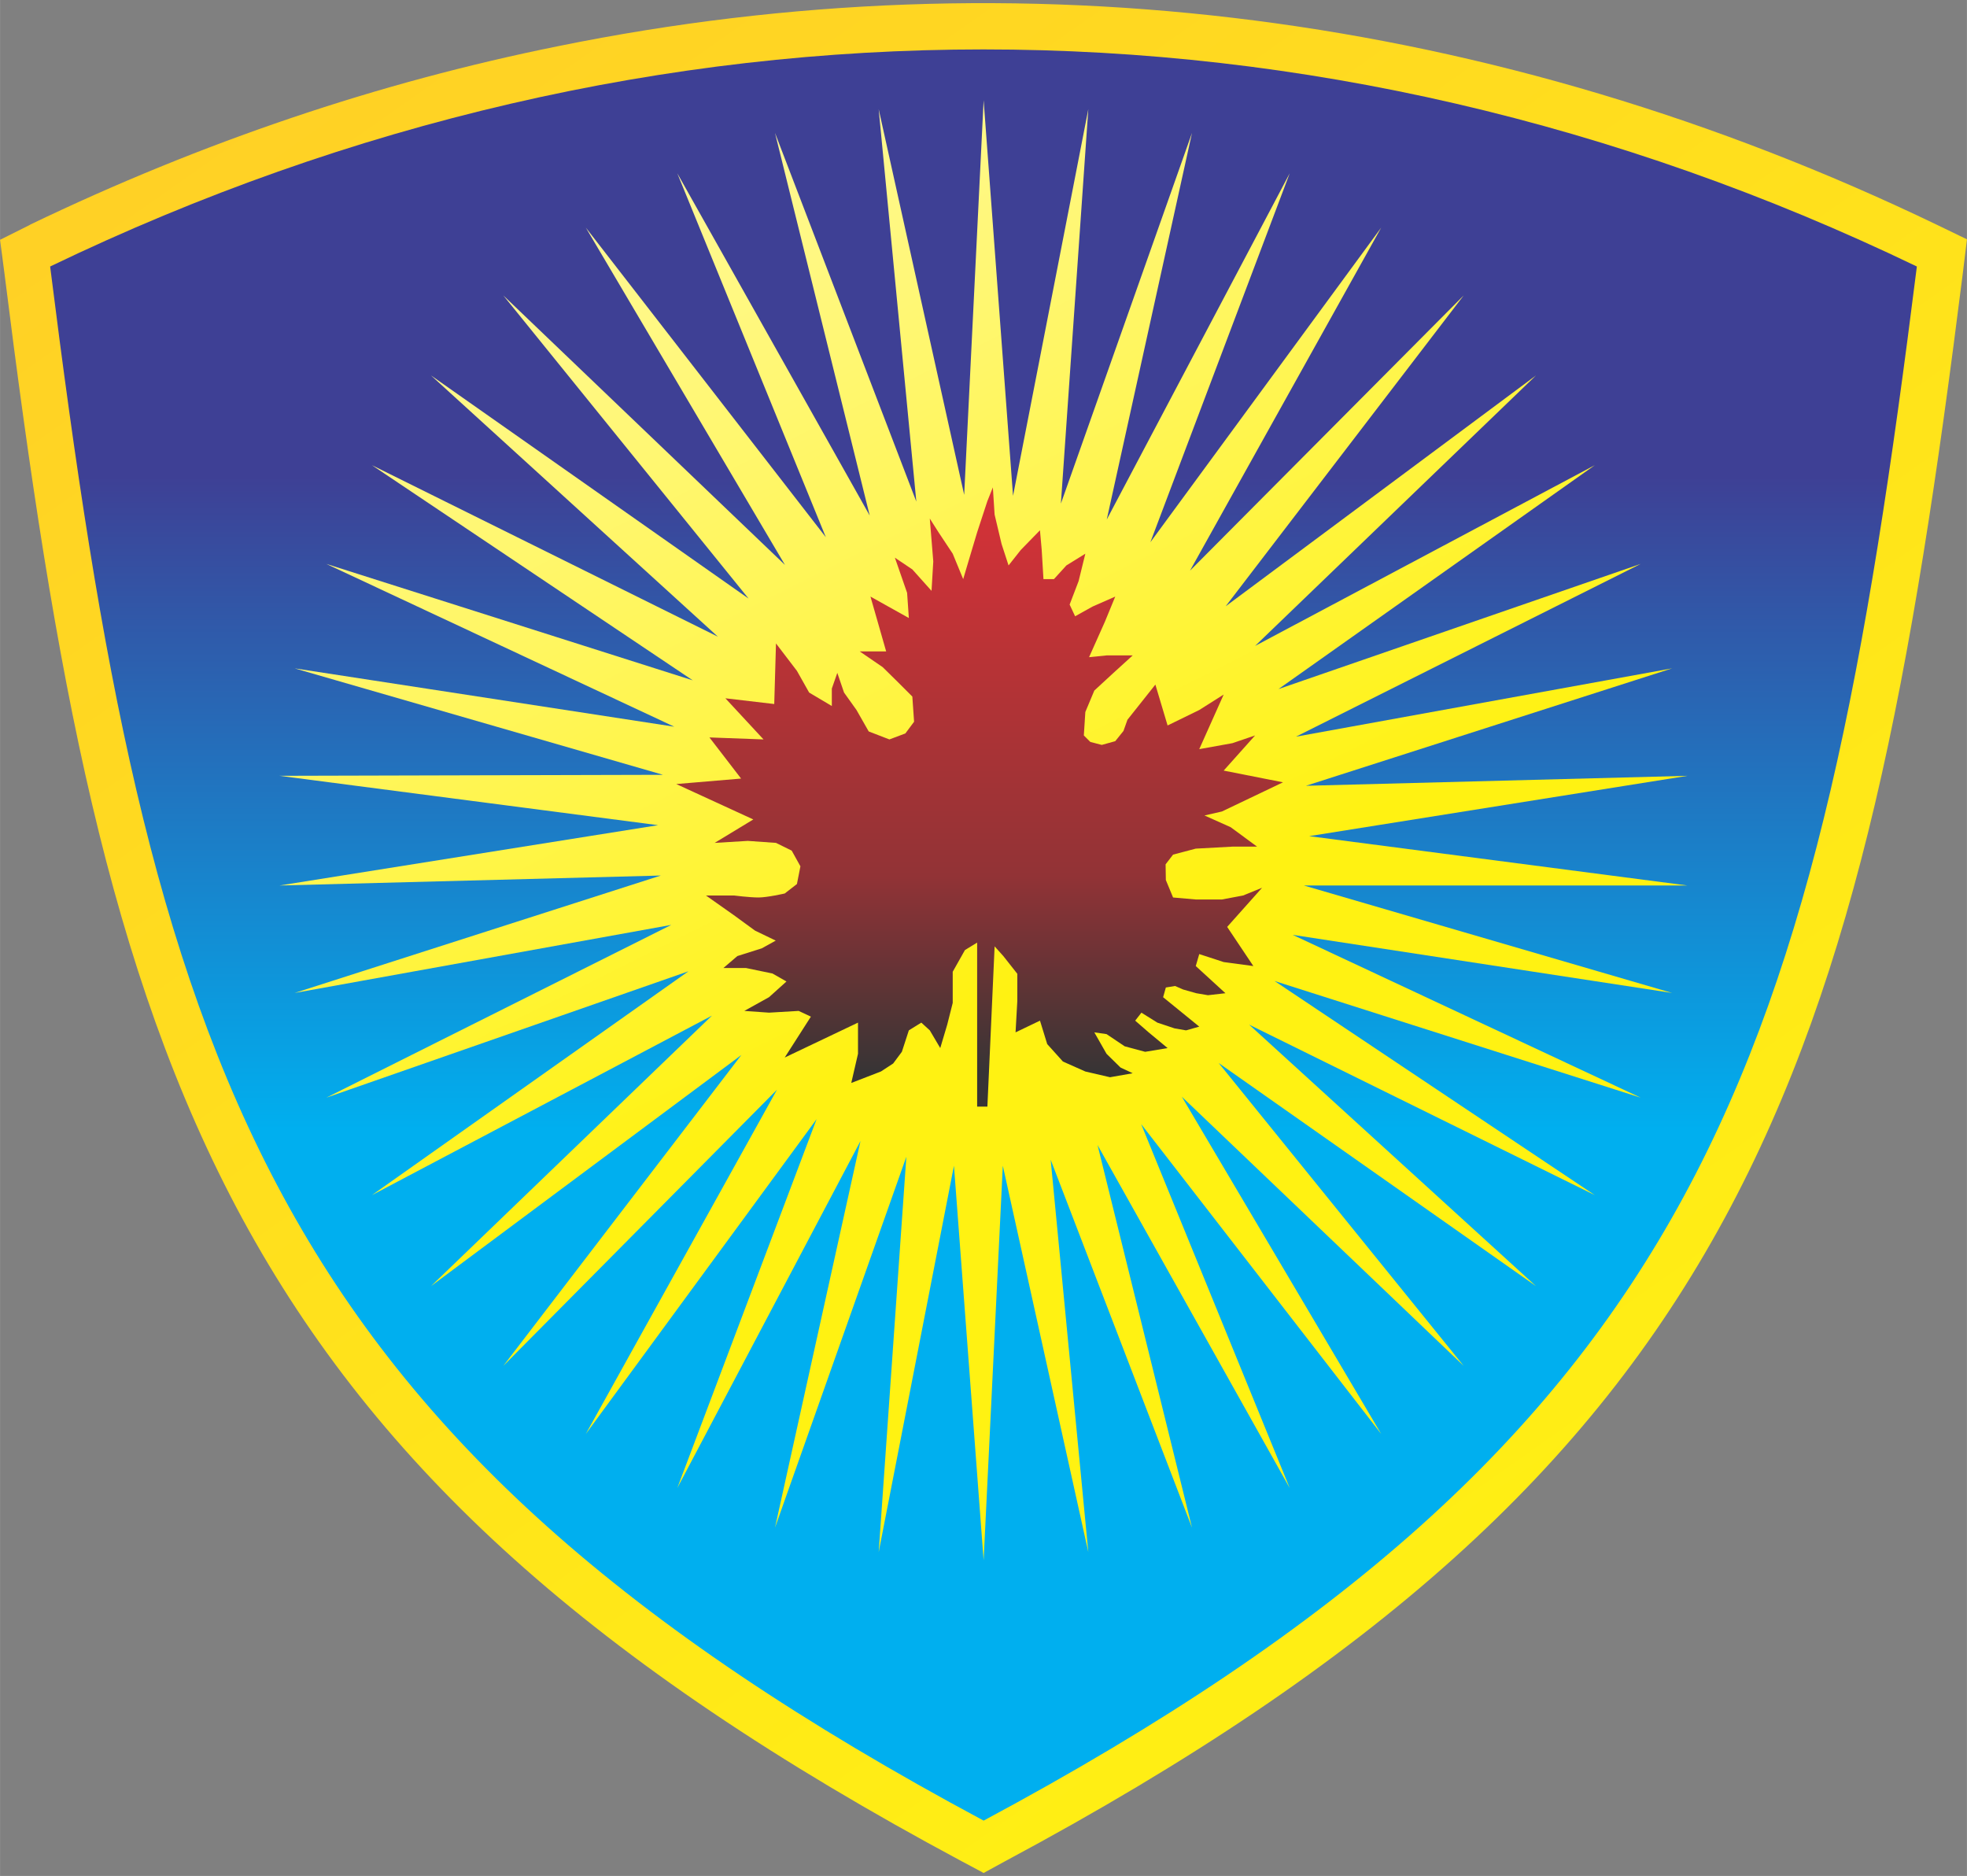
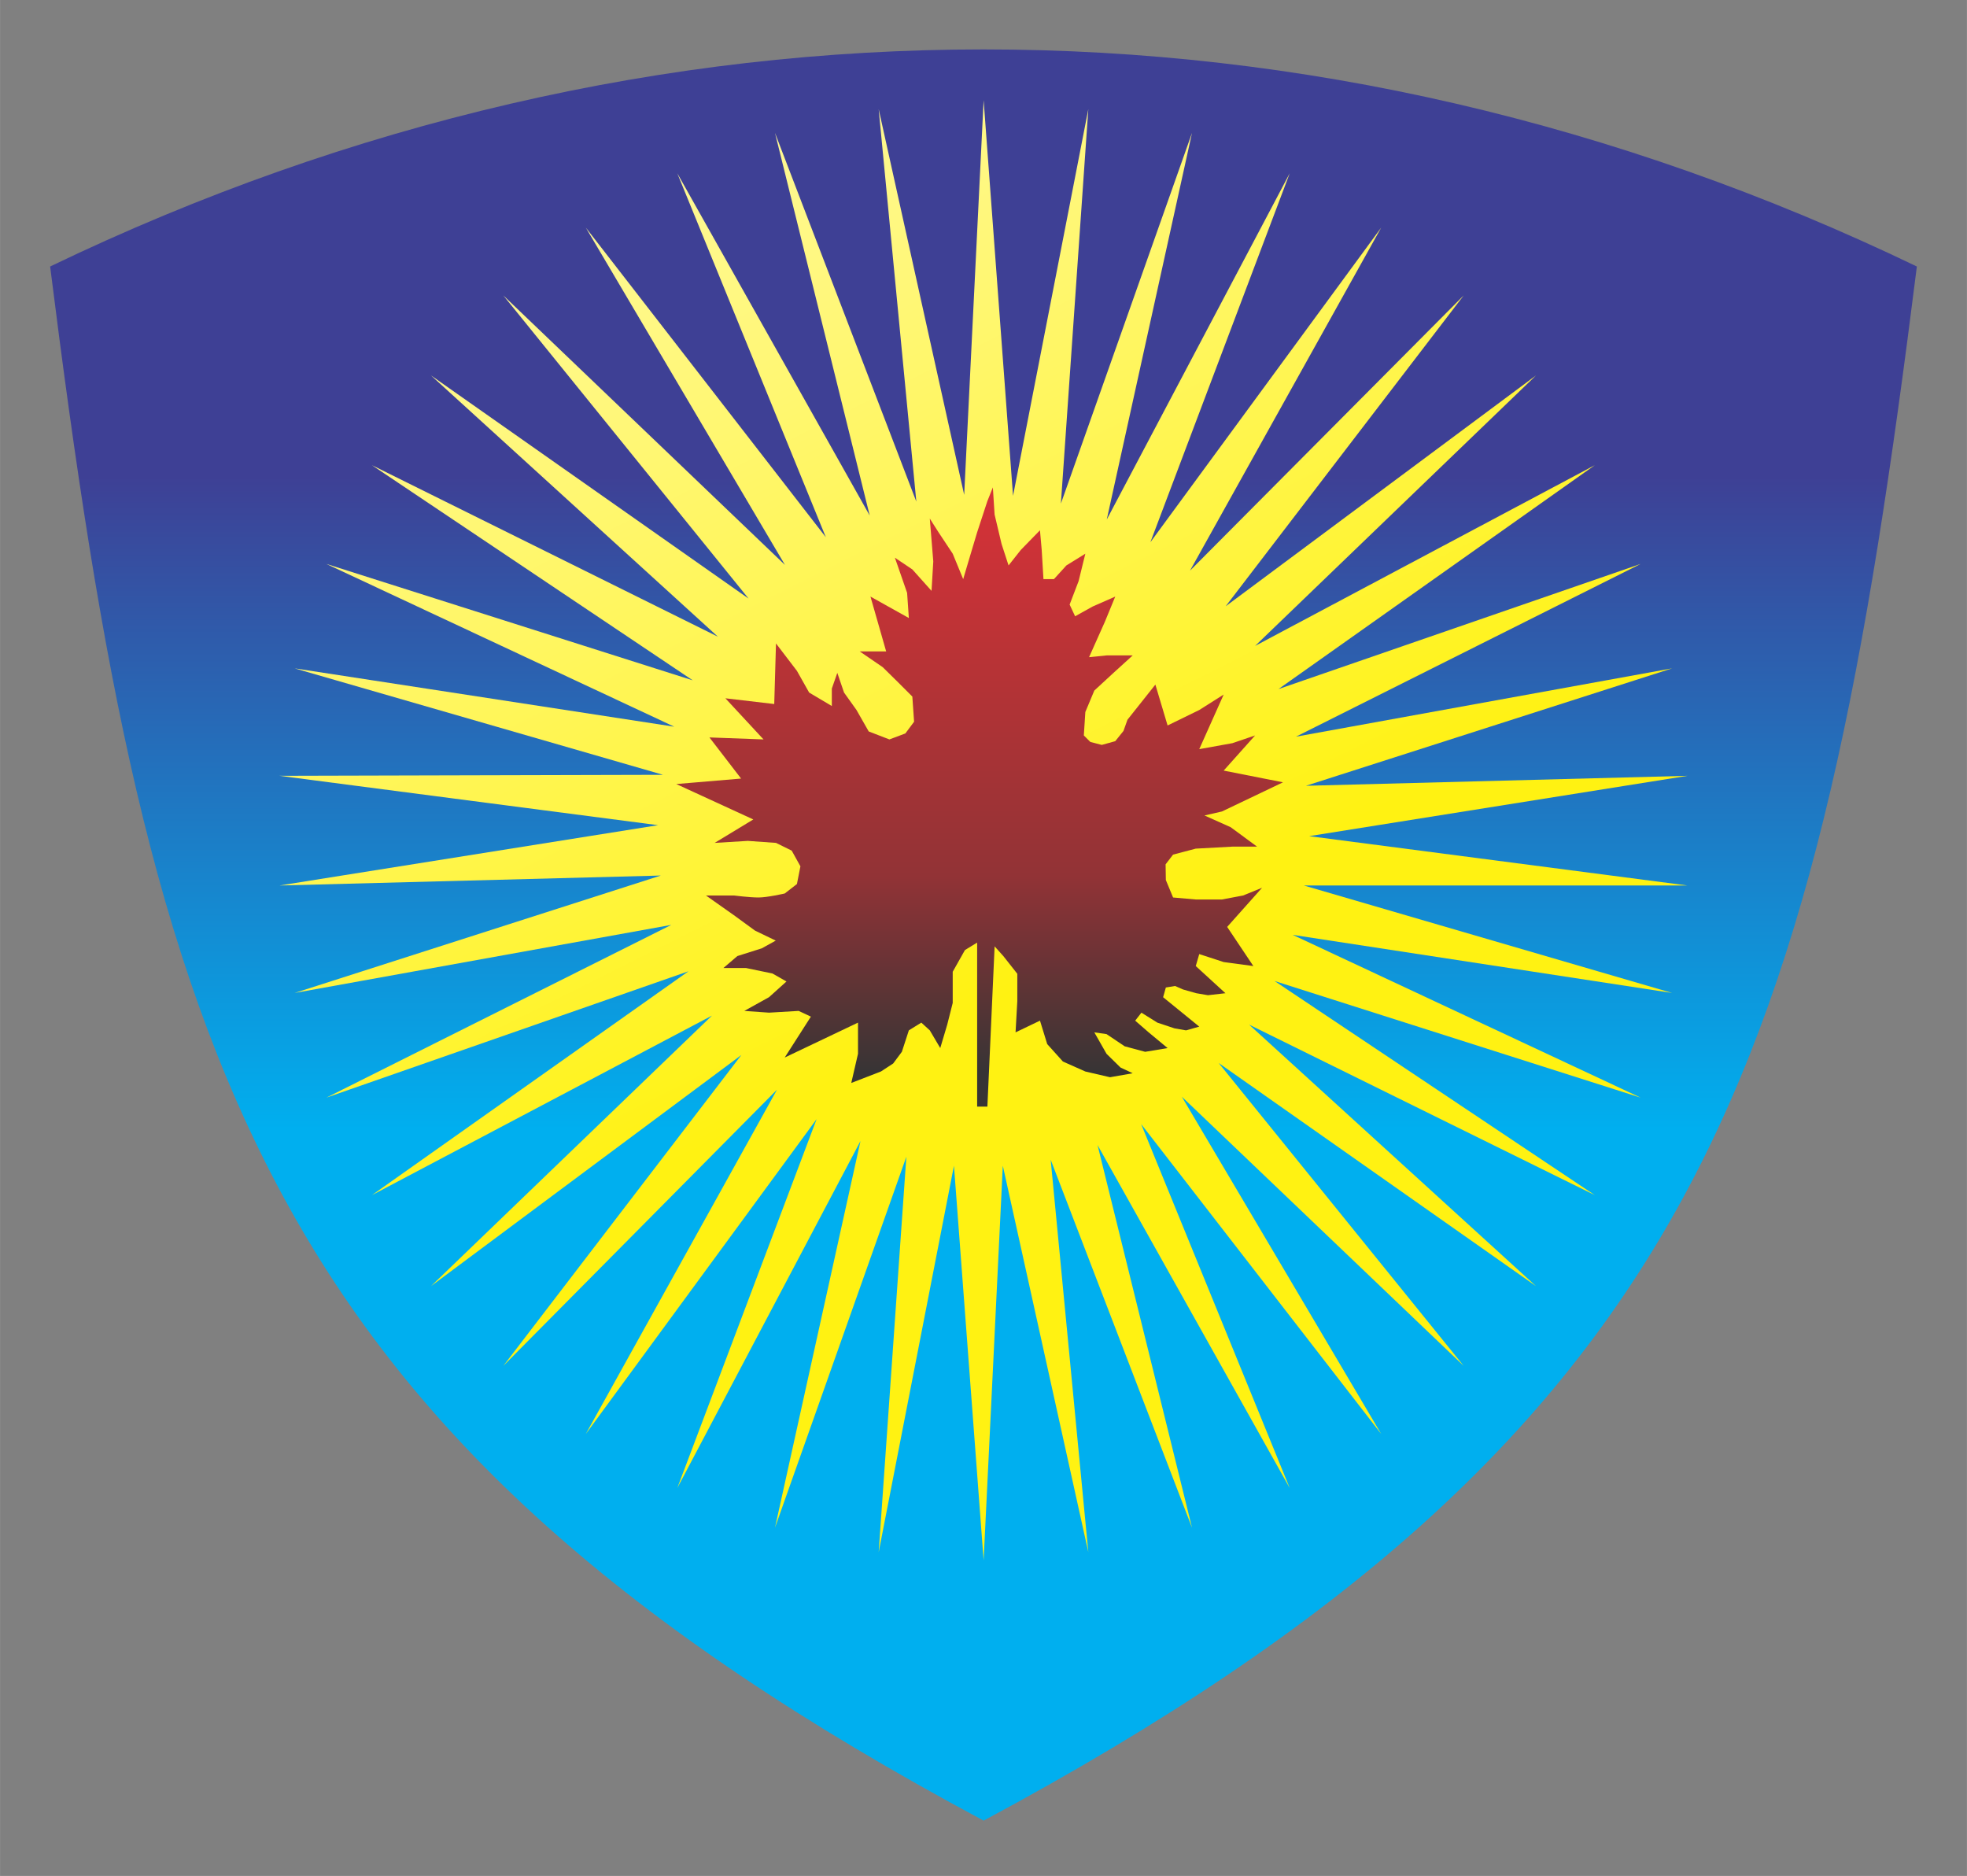
<svg xmlns="http://www.w3.org/2000/svg" xmlns:ns1="http://www.inkscape.org/namespaces/inkscape" xmlns:ns2="http://sodipodi.sourceforge.net/DTD/sodipodi-0.dtd" xml:space="preserve" width="78.913mm" height="75.25mm" version="1.1" style="shape-rendering:geometricPrecision; text-rendering:geometricPrecision; image-rendering:optimizeQuality; fill-rule:evenodd; clip-rule:evenodd" viewBox="0 0 7891 7525" ns1:version="0.48.0 r9654" ns2:docname="komuna-suhereke.svg">
  <rect x="0" y="0" width="7891" height="7525" fill="#808080" stroke="none" />
  <defs>
    <style type="text/css">
   
    .fil1 {fill:url(#id0)}
    .fil3 {fill:url(#id1)}
    .fil2 {fill:url(#id2)}
    .fil0 {fill:url(#id3);fill-rule:nonzero}
   
  </style>
    <linearGradient id="id0" gradientUnits="userSpaceOnUse" x1="3423.25" y1="1909.2" x2="3423.25" y2="4533.11">
      <stop offset="0" style="stop-opacity:1; stop-color:#3E4095" />
      <stop offset="1" style="stop-opacity:1; stop-color:#00AFEF" />
    </linearGradient>
    <linearGradient id="id1" gradientUnits="userSpaceOnUse" x1="3423.25" y1="4301.53" x2="3423.25" y2="1459.1">
      <stop offset="0" style="stop-opacity:1; stop-color:#373435" />
      <stop offset="0.278" style="stop-opacity:1; stop-color:#923336" />
      <stop offset="1" style="stop-opacity:1; stop-color:#ED3237" />
    </linearGradient>
    <linearGradient id="id2" gradientUnits="userSpaceOnUse" x1="3423.25" y1="4301.53" x2="580.02" y2="-1382.54">
      <stop offset="0" style="stop-opacity:1; stop-color:#FFF212" />
      <stop offset="1" style="stop-opacity:1; stop-color:#FEFEFE" />
    </linearGradient>
    <linearGradient id="id3" gradientUnits="userSpaceOnUse" x1="580.03" y1="-918.65" x2="6265.68" y2="7163.7">
      <stop offset="0" style="stop-opacity:1; stop-color:#FFCC28" />
      <stop offset="1" style="stop-opacity:1; stop-color:#FFF212" />
    </linearGradient>
  </defs>
  <g id="Layer_x0020_1">
    <g id="_2254889158512">
      <g>
-         <path id="path32" class="fil0" d="M3858 7466c-1485,-795 -2344,-1580 -2886,-2578 -537,-992 -753,-2180 -955,-3797l-17 -129 118 -59 0 0 3 -2c343,-165 693,-308 1048,-428 352,-119 709,-215 1071,-288 1849,-376 3757,-137 5531,717l120 58 -16 131c-203,1617 -419,2805 -957,3797 -541,998 -1400,1783 -2886,2578l-86 47 -88 -47 0 0zm-2558 -2756c495,914 1285,1641 2646,2381 1359,-740 2150,-1467 2646,-2381 494,-912 704,-2025 897,-3531 -1665,-771 -3449,-982 -5177,-631 -343,70 -686,162 -1026,277 -296,101 -592,219 -884,354 193,1506 403,2619 898,3531l0 0z" ns1:connector-curvature="0" />
        <path id="path34" class="fil1" d="M3946 7303c-2900,-1553 -3345,-3045 -3745,-6234 2411,-1161 5077,-1161 7489,0 -400,3189 -846,4681 -3744,6234z" ns1:connector-curvature="0" />
        <polygon id="polygon36" class="fil2" points="6398,1866 5129,2764 6582,2262 5199,2955 6708,2681 5239,3152 6770,3112 5252,3354 6770,3552 5231,3552 6708,3983 5186,3750 6582,4403 5113,3935 6398,4794 5011,4110 6162,5159 4889,4264 5872,5479 4741,4399 5541,5752 4578,4509 5174,5969 4403,4593 4782,6128 4215,4652 4366,6226 4023,4676 3946,6259 3827,4676 3525,6226 3636,4640 3109,6128 3452,4577 2717,5969 3276,4489 2350,5752 3117,4371 2019,5479 2974,4232 1729,5159 2856,4074 1492,4794 2762,3896 1309,4403 2693,3710 1182,3983 2651,3512 1121,3552 2640,3310 1121,3112 2660,3108 1182,2681 2705,2915 1309,2262 2779,2729 1492,1866 2880,2554 1729,1506 3003,2401 2019,1185 3149,2266 2350,913 3313,2155 2717,695 3489,2068 3109,533 3676,2012 3525,438 3868,1985 3946,402 4064,1989 4366,438 4256,2020 4782,533 4440,2084 5174,695 4615,2175 5541,913 4774,2289 5872,1185 4917,2432 6162,1506 5035,2591 " />
      </g>
      <path id="path38" class="fil3" d="M3961 4439l-41 0 0 -658 -49 30 -49 87 0 125 -22 87 -28 94 -42 -71 -34 -31 -50 31 -28 86 -35 47 -49 32 -119 46 27 -117 0 -79 0 -46 -294 140 105 -164 -49 -23 -119 7 -99 -7 99 -55 70 -63 -56 -32 -106 -22 -91 0 56 -48 98 -31 56 -31 -83 -40 -85 -62 -112 -79 112 0c0,0 63,8 99,8 35,0 105,-16 105,-16l49 -38 14 -71 -35 -63 -63 -31 -113 -8 -133 8 155 -94 -309 -142 260 -22 -127 -165 217 8 -153 -165 196 23 7 -243 84 110 49 87 91 54 0 -70 22 -63 27 79 50 70 49 86 83 32 64 -24 35 -47 -7 -101 -56 -56 -63 -62 -92 -63 106 0 -63 -220 154 86 -7 -101 -49 -141 70 47 77 86 7 -118 -14 -172 35 55 57 86 42 102 21 -71 35 -117 41 -125 22 -55 7 109 28 118 28 86 49 -62 77 -79 7 79 7 117 42 0 50 -55 76 -47 -27 110 -36 94 22 47 70 -39 91 -40 -42 102 -63 141 70 -7 105 0 -77 70 -77 71 -36 86 -6 94 26 26 46 12 54 -15 33 -41 16 -45 112 -141 49 164 127 -62 98 -62 -98 219 133 -24 91 -31 -126 141 238 47 -245 117 -70 16 105 47 106 78 -99 0 -147 8 -91 24 -30 39 1 63 29 70 91 8 105 0 85 -16 76 -31 -140 157 105 157 -119 -16 -98 -32 -14 48 119 109 -70 8 -47 -8 -53 -15 -32 -14 -37 6 -11 39 145 118 -53 15 -46 -8 -69 -23 -64 -40 -25 32 54 47 76 63 -90 15 -82 -22 -73 -49 -49 -7 49 86 56 55 49 23 -91 16 -99 -23 -90 -40 -63 -70 -29 -94 -98 47 7 -125 0 -110 -56 -71 -35 -39 -29 643 0 0z" ns1:connector-curvature="0" />
    </g>
    <ns2:namedview pagecolor="#ffffff" bordercolor="#666666" borderopacity="1" objecttolerance="10" gridtolerance="10" guidetolerance="10" ns1:pageopacity="0" ns1:pageshadow="2" ns1:window-width="1024" ns1:window-height="712" id="namedview40" showgrid="false" fit-margin-top="0" fit-margin-left="0" fit-margin-right="0" fit-margin-bottom="0" ns1:zoom="0.75139024" ns1:cx="301.66164" ns1:cy="122.68902" ns1:window-x="-4" ns1:window-y="-4" ns1:window-maximized="1" ns1:current-layer="svg2" />
  </g>
  <g id="Layer_x0020_1_0">
 </g>
</svg>